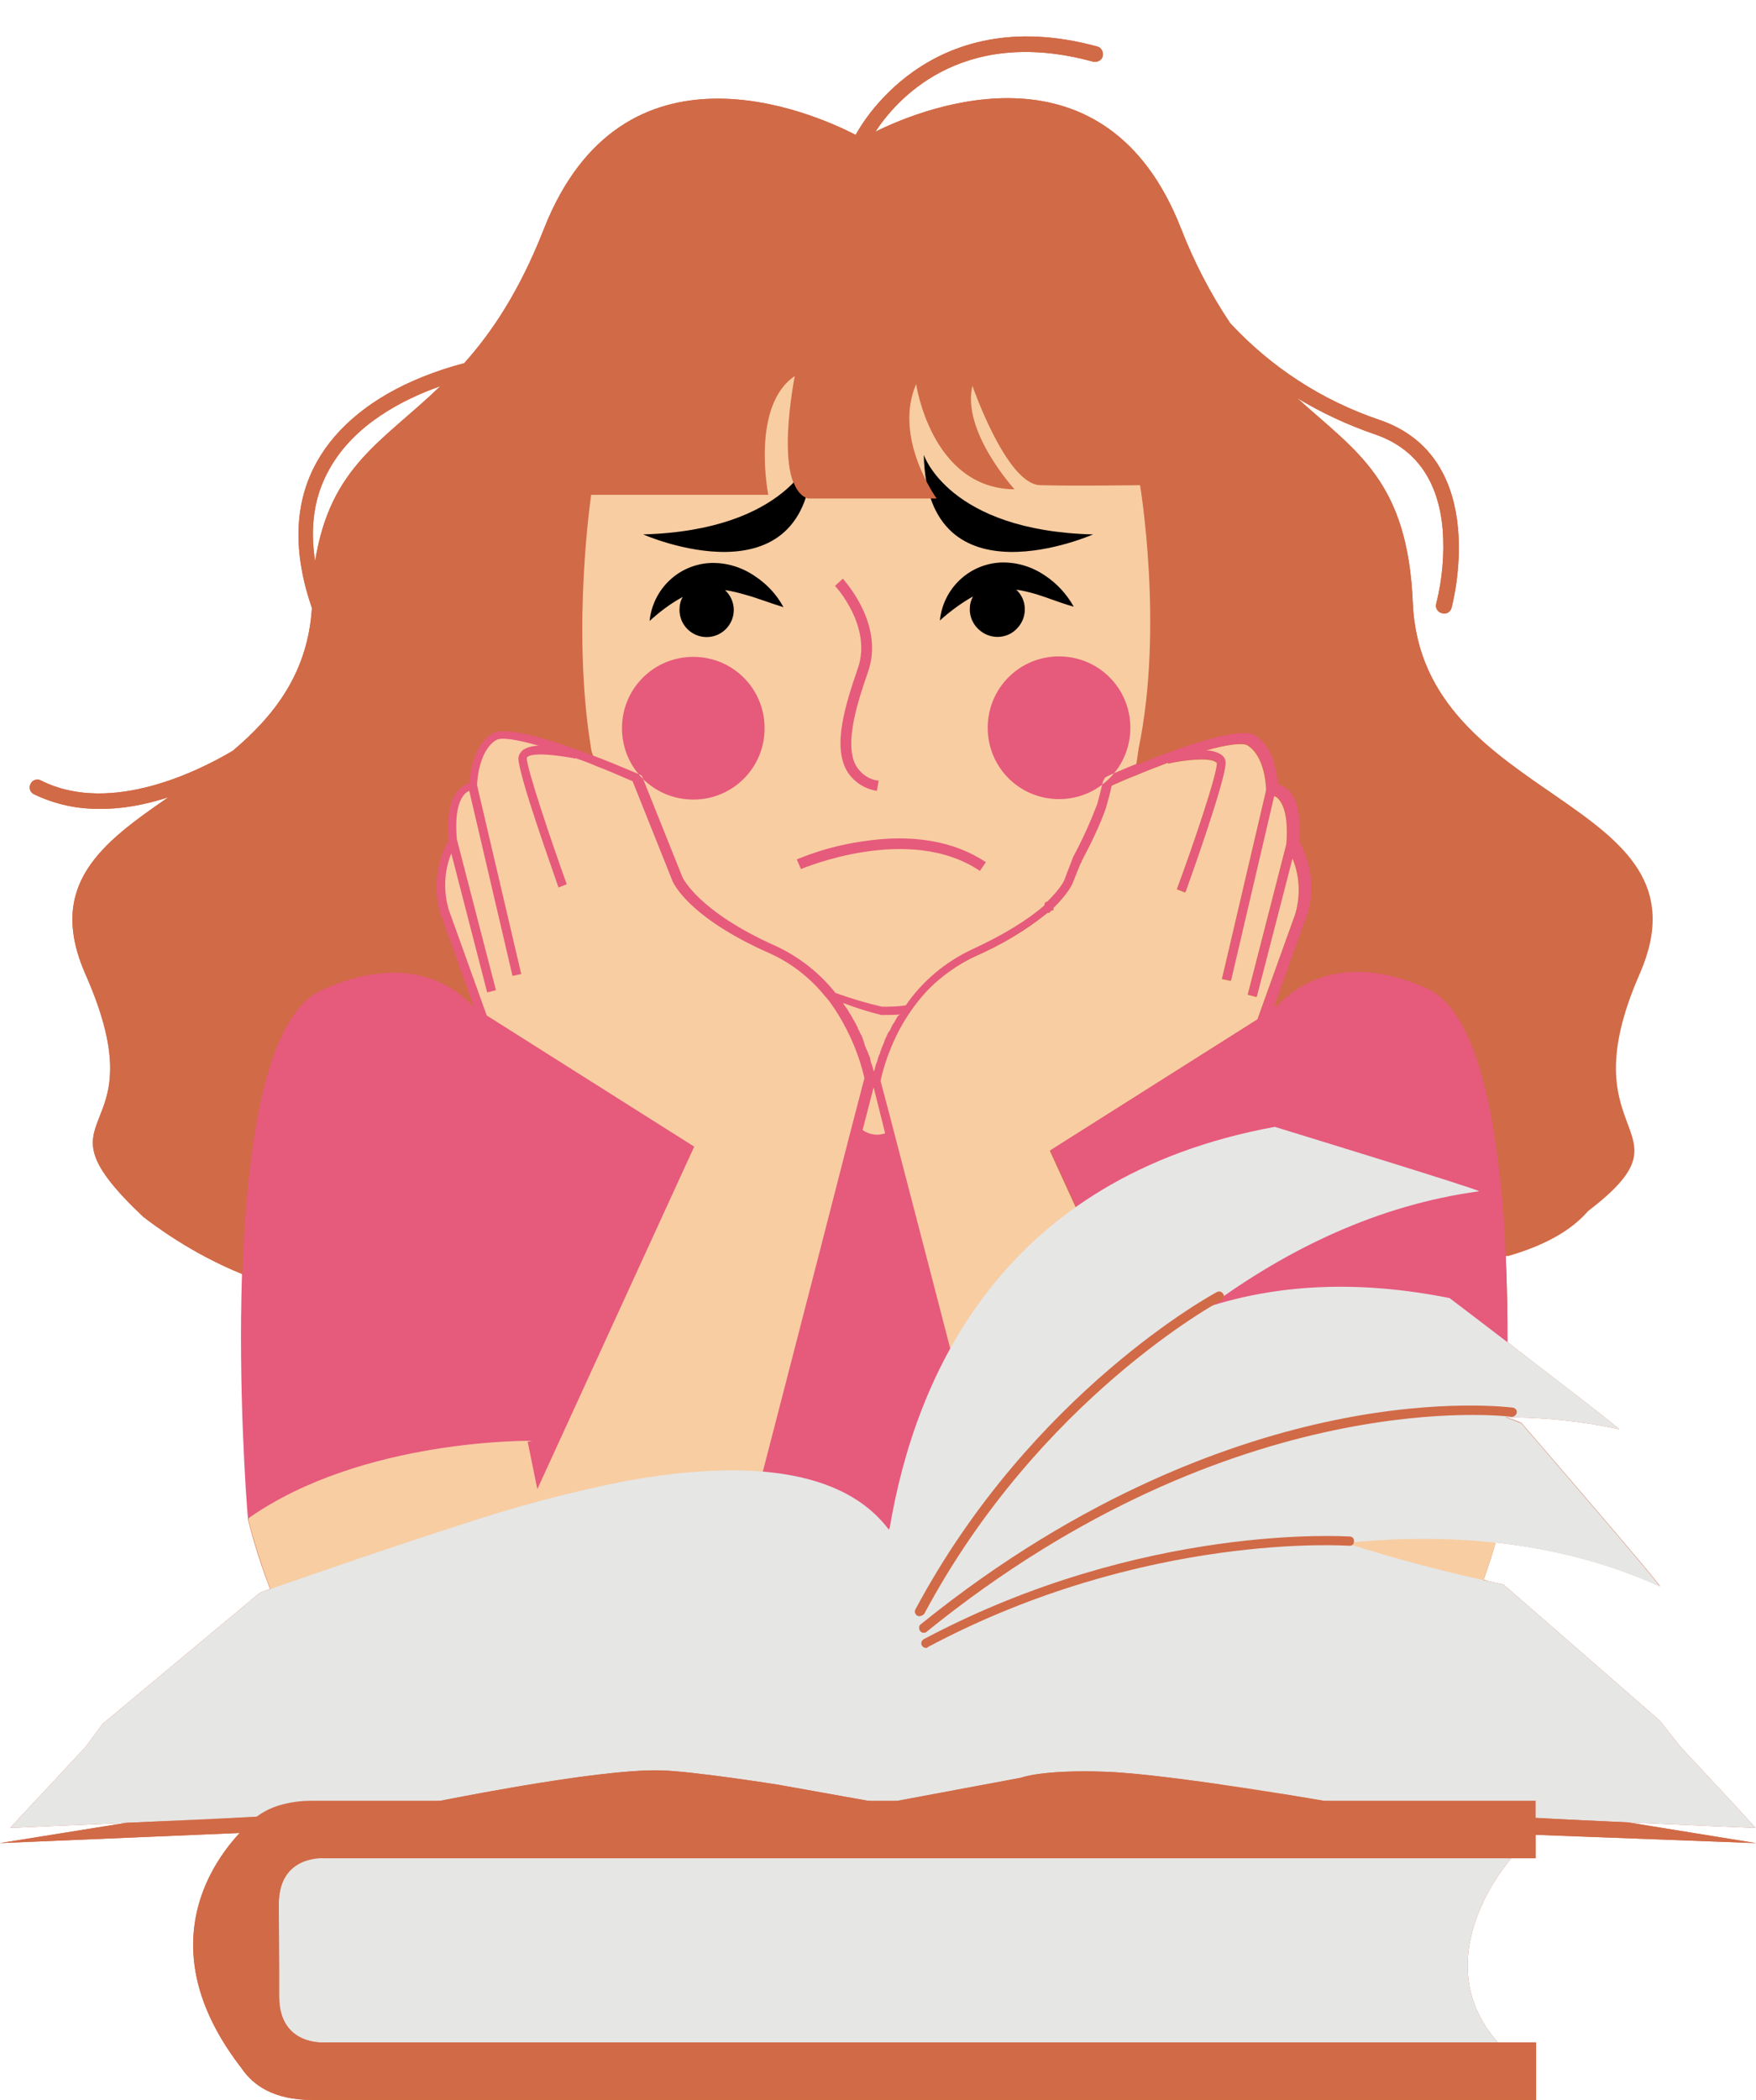
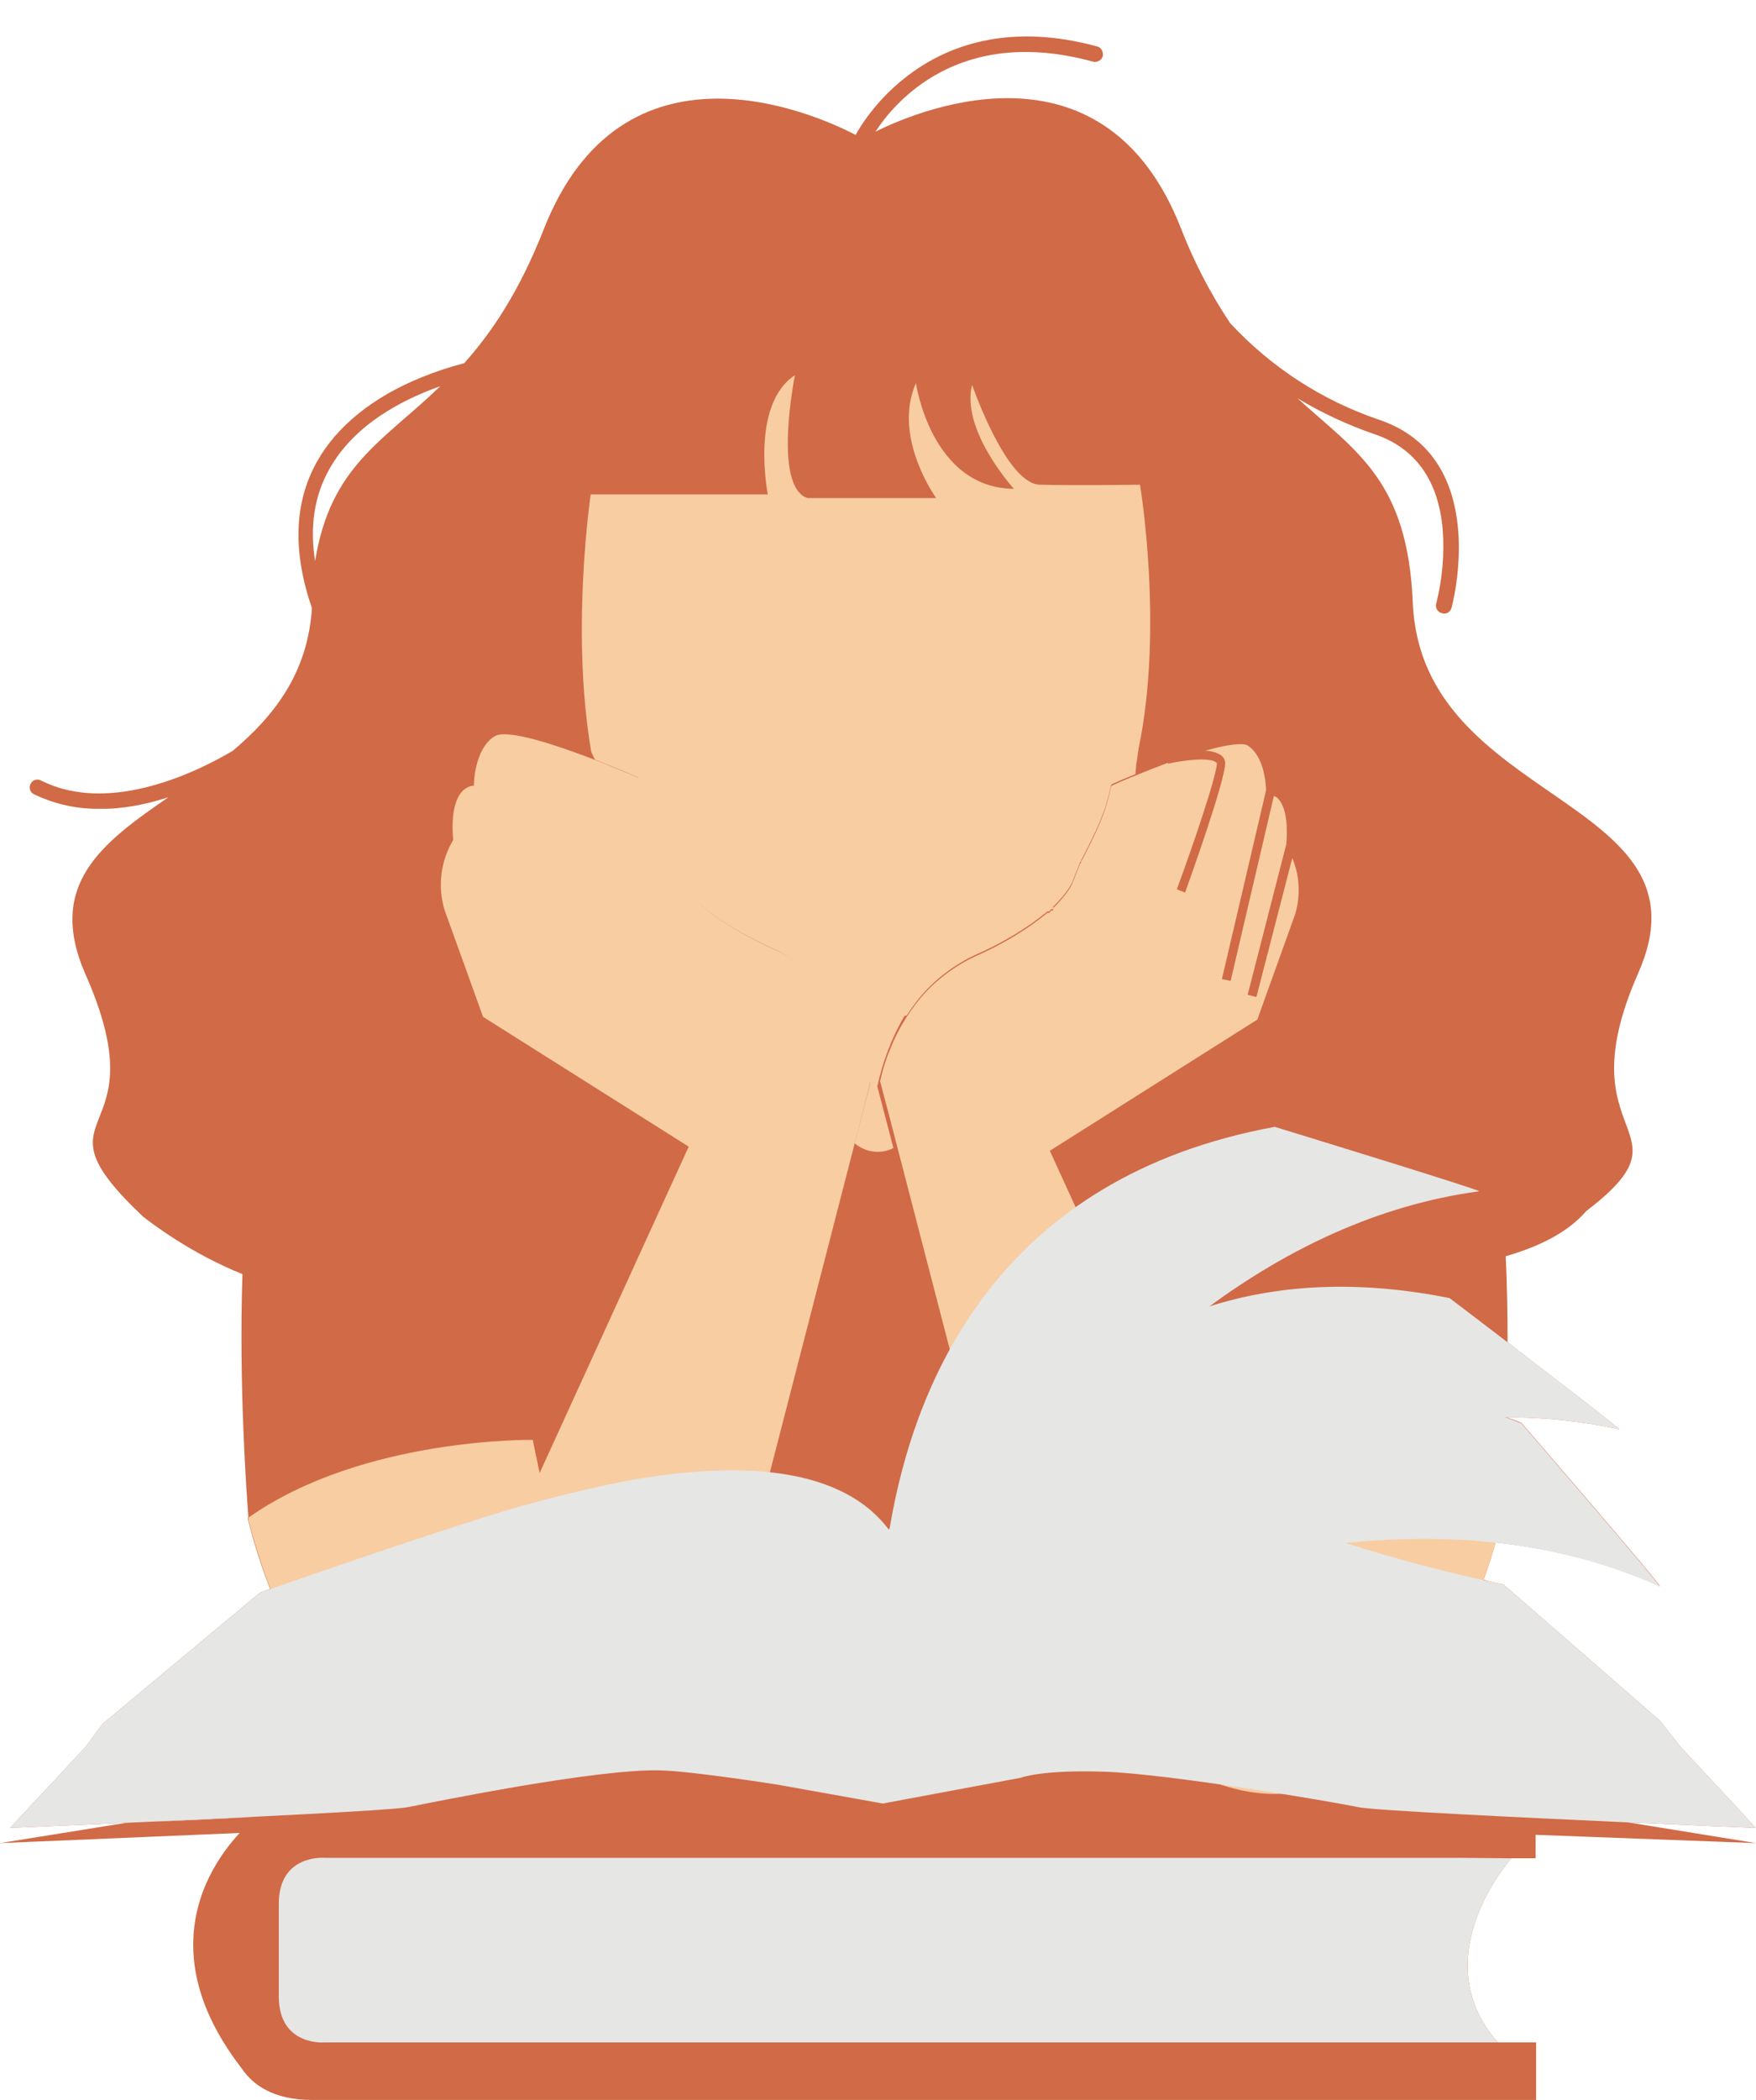
<svg xmlns="http://www.w3.org/2000/svg" fill="#000000" height="456.2" preserveAspectRatio="xMidYMid meet" version="1" viewBox="-1.0 -5.7 381.7 456.2" width="381.7" zoomAndPan="magnify">
  <g id="change1_1">
    <path d="M327.5,398h5.3v-5.1l47.9,1.8l-27.8-4.5c15.3,0.7,27.7,1.2,27.7,1.2l-5.1-5.6l-4.4-4.7l-1.1-1.2l-5.7-6.1 l-1.5-1.9l-3-3.8l-34-29.6c-1.5-0.3-2.9-0.6-4.3-1c1.1-3.1,2-5.9,2.6-8.1c12.1,1.3,24.2,4.3,35.7,9.5c0.9,0.4-30.1-35.5-30.1-35.5 c-1.2-0.5-2.2-0.9-3.4-1.2v0c8.3,0,16.5,0.8,24.6,2.6c0.6,0.1-13.4-10.6-24.2-18.9c0-6-0.1-12.3-0.4-18.7c7.7-2.2,13.7-5.4,17.5-9.8 c24.2-18.5-5-14.8,11.3-51.7c17-38.4-47.1-36.4-49-80.4C305,98.7,293.9,92.5,281,80.8c5.3,3.2,10.9,5.8,16.7,7.8 c9,3,14,10.1,14.9,20.8c0.4,5.4-0.1,10.8-1.4,16c-0.3,0.9,0.3,1.9,1.2,2.1c0.2,0,0.3,0.1,0.5,0.1c0.8,0,1.4-0.5,1.6-1.2 c0.1-0.3,8.9-32.6-15.7-40.9c-12.4-4.2-23.5-11.4-32.4-21c-4.3-6.4-7.9-13.4-10.7-20.6c-16.3-41.6-55.1-26.6-66.4-21 c4.1-6.3,18.1-23.2,47.3-15.2c0.9,0.2,1.9-0.3,2.1-1.2c0.2-0.9-0.3-1.9-1.2-2.1c-37-10.1-51.9,18.1-52.5,19.2 c-9.3-4.8-50.7-23-67.8,20.5c-5.3,13.5-11.3,22.4-17.3,29.1c-3.1,0.8-6.1,1.8-9.1,3c-10.7,4.3-18.6,10.7-22.9,18.4 c-5,8.9-5.3,19.6-1.1,31.8c-0.9,14.2-8.3,23.5-17.2,31c-6.9,4.1-26.4,14.1-41.6,6.5c-0.8-0.5-1.9-0.2-2.3,0.6 c-0.5,0.8-0.2,1.9,0.6,2.3c0.1,0,0.1,0.1,0.2,0.1c4.4,2.1,9.3,3.2,14.2,3.1c4.8,0.1,9.9-0.9,14.9-2.5c-14.4,9.9-26.6,19-18,38.5 c16.6,37.6-13.2,28.4,12.7,52.8c0,0,0,0,0.1,0c0,0,0,0,0.1,0.1c0,0,0.1,0,0.1,0.1c1.5,1.1,9.7,7.5,21.1,12.1 c-0.8,24.4,0.9,47.8,1.3,52.8c0,0,0,0-0.1,0v0.5c0.4,1.6,1.9,7.6,4.8,15.1c-1.4,0.5-2.2,0.8-2.2,0.8l-34.2,28.5l-3.7,5l-6.8,7.3 l-4.4,4.7l-5.2,5.6c0,0,11-0.5,25.1-1.1h0.1L-1,394.7l52.1-2.2C47,396.9,41,405.3,41,416.8c0,7.7,2.7,16.7,10.5,26.8 c2.5,3.7,7,6.9,15.4,6.9h266V438h-8.3C308.3,419.6,327.4,398.1,327.5,398z M54.7,389c-7.6,0.4-15.7,0.8-23.2,1.1 C39,389.7,47.1,389.3,54.7,389C54.7,388.9,54.7,389,54.7,389z M67.5,116.2c-1.2-7.4-0.2-14.2,3.1-20c5.4-9.7,15.9-15.1,24.1-18 C82.3,90.2,70.8,95.5,67.5,116.2z" fill="#d16a46" />
  </g>
  <g id="change2_1">
    <path d="M325.4,324.6c0,0-20.2,89.1-76.8,49.1c-10.2-7.2-18.8-16.6-25-27.4c-0.1-0.1-0.1-0.2-0.2-0.3l0.6-0.3 c-4.1-7.1-7.2-14.7-9.3-22.6L192,235.6l-1.7-6.4c0.4-1.9,1-3.8,1.6-5.5l0.4-1c1-2.6,2.3-5.2,3.8-7.5c0.3-0.4,0.5-0.8,0.8-1.2 c1.8-2.6,3.8-4.9,6.2-6.9c2.4-2,5-3.7,7.8-5c5.7-2.5,11-5.6,15.8-9.5h0.4l0.3-0.4l0.1-0.1h0.4v-0.5c3.2-3.1,4.1-5.2,4.1-5.2l1.8-4.5 l0.2-0.2v-0.2c2-3.8,3.9-7.6,5.3-11.6c0.4-1.5,0.9-3.1,1.2-4.7l0.1-0.1v-0.1c1.8-0.8,3.6-1.6,5.2-2.2v0c2.6-1.1,5-2,7.1-2.8v0.2 c3.5-0.8,9.1-1.4,10.4-0.3c0.2,0.1,0.2,0.2,0.2,0.2c0.1,2.3-5.2,18-8.7,27.4l1.8,0.7c0.9-2.5,8.9-24.8,8.7-28.2c0-0.7-0.4-1.3-1-1.7 c-1-0.6-2.2-0.9-3.4-0.9c5.3-1.5,8.3-1.7,9.2-1.2c3.8,2.3,4.1,8.8,4.1,9.8l-9.6,41l1.9,0.4l9.4-40.2c0.4,0.2,0.7,0.3,1,0.7 c1,1.1,2.2,3.7,1.7,9.8l-8.4,32.7l1.9,0.5l7.8-30.2c1.6,3.8,1.8,8,0.7,12l-8.3,23.1l-45.1,28.5l34.1,74.5l2.1-10.3l-0.4-0.1l0-0.2 c0.4,0,0.9,0,1.5,0c3.1,0,9.3,0.2,17.1,1.3c0.3,0,0.7,0.1,1,0.1c0.3,0.1,0.7,0.1,1,0.1c0.4,0.1,0.9,0.2,1.4,0.2 c0.6,0.1,1.1,0.2,1.7,0.3c0.3,0.1,0.7,0.1,1,0.2c0.4,0.1,0.7,0.1,1,0.2c0.4,0.1,0.7,0.1,1.1,0.2c0.7,0.1,1.4,0.3,2.2,0.5 c10.8,2.4,22.9,6.5,33,13.6c0,0,0-0.1,0-0.2C325.2,324.4,325.3,324.5,325.4,324.6z M180,210.6c-3.4-4.4-7.8-7.9-12.8-10.1 c-17.7-8-20.7-15.4-20.7-15.4l-8.7-21.8c0,0-0.6-0.3-1.6-0.7c-1.7-0.7-4.5-1.9-7.8-3.2c-8.1-3.1-18.9-6.8-21.8-5.2 c-4.6,2.7-4.6,10.8-4.6,10.8s-5.5-0.4-4.5,11.8c-2.7,4.5-3.4,10-1.9,15.1l8.4,23.3l44.7,28.2l-32.4,70.9l-1.5-7.2 c0,0-37-0.6-61.8,16.9v0.5c1.7,6.7,22.5,87,76.7,48.7c10-7.1,18.3-16.2,24.6-26.8c4.4-7.3,7.6-15.3,9.8-23.5l21.3-82.6l2.8-11 l0.1-0.5C187,222.1,184.1,215.9,180,210.6z M246.8,99.6c0,0-14.5,0.2-21.8,0s-14.7-21.7-14.7-21.7c-2.5,9.9,9.1,22.6,9.1,22.6 c-18.1-0.2-21.3-23-21.3-23c-5.2,11.8,4.4,25,4.4,25h-28c-7.6-2.6-2.7-26.7-2.7-26.7c-9.8,6.4-5.9,25.9-5.9,25.9h-38.5 c0,0-4.2,28.2-0.2,54c0.1,0.4,0.1,0.8,0.2,1.2c0.1,1,0.4,1.3,0.4,1.3l0,0.1l0.5,1c3.3,1.3,6.2,2.5,7.8,3.2c1,0.4,1.6,0.7,1.6,0.7 l8.7,21.8c0,0,3,7.4,20.7,15.4c5.1,2.3,9.4,5.8,12.8,10.1c4,5.3,6.9,11.4,8.3,18l-0.1,0.5c0,0.2,0.1,0.4,0.1,0.5l-3.4,13.2 c2.4,2,5.7,2.4,8.4,1l-3.5-13.4c1.2-5.4,3.1-10.5,5.9-15.3c0.2,0,0.3,0,0.5-0.1c0.3-0.4,0.5-0.8,0.8-1.2c1.8-2.6,3.8-4.9,6.2-6.9 c2.4-2,5-3.7,7.8-5c5.7-2.5,11-5.6,15.8-9.5h0.4l0.3-0.4l0.1-0.1h0.4v-0.5c3.2-3.1,4.1-5.2,4.1-5.2l1.8-4.5l0.2-0.2v-0.2 c2-3.8,3.9-7.6,5.3-11.6c0.4-1.5,0.9-3.1,1.2-4.7l0.1-0.1v-0.1c1.8-0.8,3.6-1.6,5.2-2.2v0c0.1-0.8,0.1-1.5,0.2-2.3 c0-0.2,0.1-0.3,0.1-0.5l0.4-2.8C252,130.5,246.8,99.6,246.8,99.6z" fill="#f8cda2" />
  </g>
  <g id="change3_1">
-     <path d="M224.3,123.4c-1.4-0.4-2.9-0.8-4.4-1c2.4,2.2,2.5,6,0.2,8.4c-2.2,2.4-6,2.5-8.4,0.2c-1.2-1.1-1.9-2.7-1.9-4.3 c0-1,0.2-1.9,0.7-2.8l-0.4,0.2c-2.4,1.4-4.7,3.1-6.8,5c0.7-6.9,6.3-12.3,13.3-12.6c3.4-0.1,6.7,0.9,9.5,2.8c2.6,1.7,4.8,4.1,6.3,6.8 C229.5,125.3,226.9,124.2,224.3,123.4z M169.3,126.2c-1.5-2.8-3.7-5.1-6.3-6.8c-2.8-1.9-6.1-2.9-9.5-2.8c-7,0.3-12.6,5.7-13.3,12.6 c2.1-1.9,4.3-3.6,6.8-5l0.4-0.2c-0.5,0.8-0.7,1.8-0.7,2.8c0,3.3,2.7,5.9,5.9,5.9c3.3,0,5.9-2.7,5.9-5.9c0-1.6-0.7-3.2-1.9-4.3 c1.5,0.2,3,0.6,4.4,1C163.6,124.2,166.3,125.3,169.3,126.2z M236.6,110.4c-31.4-0.8-36.8-17.3-36.8-17.3 C200.5,126.3,236.6,110.4,236.6,110.4L236.6,110.4z M175.6,93.1c0,0-5.4,16.4-36.8,17.3C138.8,110.4,174.9,126.3,175.6,93.1 L175.6,93.1z" fill="inherit" />
-   </g>
+     </g>
  <g id="change4_1">
-     <path d="M326.3,267.1c-0.2-5.6-0.6-11.1-1.2-16.5c-2.1-20.1-6.7-37.6-16.2-41.7c-18.6-8.2-28.9-0.3-33,4.2l7.3-20.3 c1.6-5.2,0.9-10.9-1.8-15.7c0.4-5.4-0.3-9.2-2.4-11.2c-0.6-0.6-1.3-1-2.2-1.2c-0.2-2.3-1-8.3-5.1-10.7c-3.6-2.2-17.2,2.8-25.8,6.3 c-2.5,1-4.5,1.9-5.7,2.4c-0.2,0.1-0.4,0.2-0.6,0.3l-0.4,0.2l-0.3,0.6l-0.1,0.1l-0.1,0.3v0.1c-0.4,1.7-0.8,3.2-1.2,4.7 c-1.5,3.9-3.2,7.7-5.2,11.4l-2,5.2c0,0-0.8,1.8-3.7,4.6h-0.2l-0.3,0.3L226,191c-3.8,3.3-9.1,6.5-15.6,9.5 c-5.8,2.7-10.9,6.9-14.5,12.2c-1.8,0.3-3.4,0.3-5.2,0.3c-3.4-0.8-6.8-1.8-10.1-3c-3.5-4.4-8-7.9-13-10.2 c-17-7.6-20.1-14.8-20.2-14.8l-8.9-22.2l-0.4-0.2l-1.6-0.7c-0.2-0.1-0.3-0.1-0.5-0.2c-2.4-1-5.2-2.2-8.2-3.3 c-8.9-3.4-18.8-6.5-21.8-4.8c-4.1,2.4-4.9,8.5-5.1,10.8c-0.8,0.3-1.6,0.7-2.1,1.3c-2,2-2.8,5.8-2.4,11.2c-2.7,4.8-3.3,10.5-1.8,15.7 l7.3,20.4c-4-4.4-14.2-12-32.9-3.7c-9.8,4.3-14.3,22.8-16.3,43.7c-0.6,5.9-0.9,12.1-1.1,18.1c-0.8,25,0.9,48.8,1.3,53.1 c24.8-17.5,61.8-16.9,61.8-16.9l-1,0.2l2.1,10.3l24.7-53.9l9.4-20.5l-45.1-28.5l-8.3-23.1c-1.1-3.9-1-8.2,0.6-12.1l7.8,30.2l1.9-0.5 l-8.5-32.8c-0.5-6,0.6-8.6,1.7-9.8c0.3-0.3,0.6-0.5,1-0.7l9.4,40.2l1.9-0.4l-9.6-41c0-0.9,0.4-7.5,4.1-9.8c1.1-0.7,4.4-0.2,9.3,1.2 c-1.2,0-2.4,0.3-3.4,0.9c-0.5,0.4-0.9,1-1,1.7c-0.2,3.4,7.9,25.7,8.7,28.2l1.8-0.7c-3.4-9.4-8.7-25.2-8.7-27.4c0-0.1,0-0.1,0.2-0.3 c1.3-1,6.9-0.3,10.4,0.4V159c1.5,0.5,3.1,1.1,4.7,1.8c2.1,0.8,4.2,1.7,6.5,2.7l1.2,0.5l8.6,21.5c0.1,0.4,3.3,8,21.2,15.9 c4.7,2.1,8.9,5.4,12.1,9.4l0.3,0.3c0.4,0.5,0.8,1,1.2,1.6c3.3,4.8,5.7,10.2,7,15.8l-3.1,11.9l-6.5,25.3l-14.6,56.5 c-2.1,8.2-5.3,16-9.6,23.2l1.8,1c0.1-0.2,0.2-0.3,0.3-0.5H222c0.1,0.2,0.2,0.3,0.3,0.5l1.2-0.6l0.6-0.3c-4.1-7.1-7.2-14.7-9.3-22.6 l-14.4-55.5l-8.3-31.9l-1.7-6.4c0.4-1.9,1-3.8,1.6-5.5l0.4-1c1-2.6,2.3-5.2,3.8-7.5c0.3-0.4,0.5-0.8,0.8-1.2 c1.8-2.6,3.8-4.9,6.2-6.9c2.4-2,5-3.7,7.8-5c5.7-2.5,11-5.6,15.8-9.5h0.4l0.3-0.4l0.1-0.1h0.4v-0.5c3.2-3.1,4.1-5.2,4.1-5.2l1.8-4.5 l0.2-0.2v-0.2c2-3.8,3.9-7.6,5.3-11.6c0.4-1.5,0.9-3.1,1.2-4.7l0.1-0.1v-0.1c1.8-0.8,3.6-1.6,5.2-2.2c2.6-1.1,5-2,7.1-2.8v0.2 c3.5-0.8,9.1-1.4,10.4-0.3c0.2,0.1,0.2,0.2,0.2,0.2c0.1,2.3-5.2,18-8.7,27.4l1.8,0.7c0.9-2.5,8.9-24.8,8.7-28.2c0-0.7-0.4-1.3-1-1.7 c-1-0.6-2.2-0.9-3.4-0.9c5.3-1.5,8.3-1.7,9.2-1.2c3.8,2.3,4.1,8.8,4.1,9.8l-9.6,41l1.9,0.4l9.4-40.2c0.4,0.2,0.7,0.3,1,0.7 c1,1.1,2.2,3.7,1.7,9.8l-8.4,32.7l1.9,0.5l7.8-30.2c1.6,3.8,1.8,8,0.7,12l-8.3,23.1l-45.1,28.5l12.2,26.5l21.9,47.9l2.1-10.3 l-0.4-0.1l-0.5-0.1c0,0,0.2,0,0.6-0.1c0.4,0,0.9,0,1.5,0c3.1,0,9.3,0.2,17.1,1.3c0.3,0,0.7,0.1,1,0.1c0.3,0.1,0.7,0.1,1,0.1 c0.4,0.1,0.9,0.2,1.4,0.2c0.5,0.1,1.1,0.2,1.7,0.3c0.3,0.1,0.7,0.1,1,0.2c0.4,0.1,0.7,0.1,1,0.2c0.4,0.1,0.7,0.1,1.1,0.2 c0.7,0.1,1.4,0.3,2.2,0.5c10.8,2.4,22.9,6.5,33,13.6c0,0,0-0.1,0-0.2C325.3,322.1,327.5,294.7,326.3,267.1z M190.5,214.8h0.2 c1.3,0,2.6,0,3.9-0.1l-0.4,0.3c-0.3,0.4-0.5,0.9-0.7,1.2c-0.1,0.2-0.2,0.3-0.4,0.6c-0.3,0.4-0.4,0.9-0.6,1.2 c-0.1,0.2-0.2,0.4-0.3,0.4c-0.3,0.5-0.5,1.1-0.8,1.7c-0.1,0.1-0.1,0.2-0.1,0.3c-0.2,0.4-0.3,0.9-0.5,1.2c-0.1,0.2-0.1,0.3-0.2,0.5 c-0.1,0.4-0.3,0.7-0.3,1c-0.1,0.1-0.1,0.3-0.2,0.4c-0.2,0.4-0.3,0.9-0.4,1.3c-0.2,0.4-0.3,0.8-0.4,1.1c0,0.1-0.1,0.2-0.1,0.4 c-0.1,0.3-0.1,0.5-0.2,0.7c0,0.1,0,0.1,0,0.2c0-0.2-0.1-0.4-0.2-0.5c0-0.1,0-0.1,0-0.2l-0.2-0.6c0-0.1,0-0.2-0.1-0.3 c-0.1-0.3-0.2-0.5-0.3-0.9v-0.3c-0.1-0.3-0.2-0.7-0.4-1c0-0.1-0.1-0.2-0.1-0.3c-0.1-0.3-0.2-0.6-0.4-0.9l-0.1-0.3 c-0.2-0.4-0.3-0.8-0.4-1.2l-0.1-0.3c-0.1-0.4-0.3-0.7-0.4-1.1l-0.2-0.3c-0.2-0.4-0.4-0.9-0.6-1.2v-0.1c-0.2-0.4-0.4-0.9-0.7-1.4 c-0.1-0.1-0.1-0.3-0.2-0.3l-0.6-1.1c-0.1-0.1-0.1-0.3-0.2-0.3c-0.3-0.4-0.5-1-0.9-1.4l-0.2-0.3c-0.2-0.3-0.4-0.5-0.4-0.7 C187.3,214.1,190.4,214.7,190.5,214.8z M186.5,239.8l2.4-9.3l2.5,10C189.8,241.1,187.9,240.8,186.5,239.8z M229.2,136.9 c8.6,0,15.5,6.9,15.5,15.5s-6.9,15.5-15.5,15.5s-15.5-6.9-15.5-15.5S220.6,136.9,229.2,136.9z M185.5,139.4 c-2.9,8.4-5.5,17-2.4,22.4c1.4,2.3,3.8,3.9,6.5,4.3l0.4-2.2c-2-0.2-3.8-1.4-4.9-3.2c-2.8-4.9,0.6-14.7,2.6-20.5 c3.6-10.3-5.2-19.8-5.5-20.2l-1.7,1.6C180.6,121.6,188.6,130.4,185.5,139.4z M212,183.5l1.3-1.9c-6.9-4.6-16.1-6.2-26.9-4.5 c-4.9,0.7-9.6,2-14.2,3.9l0.9,2.1C173.4,183,196.6,173.1,212,183.5z M149.7,137c8.6,0,15.5,6.9,15.5,15.5s-6.9,15.5-15.5,15.5 s-15.5-6.9-15.5-15.5S141.1,137,149.7,137z" fill="#e65a7c" />
-   </g>
+     </g>
  <g id="change5_1">
    <path d="M324.6,438h-255c0,0-10,0.9-10-10v-20.1c0-10.9,10-10,10-10h246.3l11.6,0.1C327.4,398.1,308.3,419.6,324.6,438z M375.5,385.8l-4.4-4.7l-1.1-1.2l-5.7-6.1l-1.5-1.9l-3-3.8l0,0l-34-29.6c-11.6-2.4-23-5.4-34.3-9c22.5-2.3,46.3-0.5,68.3,9.5 c0.9,0.4-30.1-35.5-30.1-35.5c-1.2-0.5-2.3-0.9-3.5-1.3c8.3,0,16.6,0.8,24.7,2.6c1,0.2-36.8-28.5-36.8-28.5 c-20.5-4.1-37.7-2.8-52.2,1.8c16.9-12.4,36.5-22,58.6-25c1-0.1-44.4-14-44.4-14c-59.5,10.9-78.2,54.4-83.7,87.1l0,0l-0.2,0.4 c-11.2-14.9-35.7-14.5-57.5-10.5c-12.1,2.4-24,5.6-35.7,9.5c-19,6.1-43.5,14.7-43.5,14.7l-34.2,28.5l-3.7,5l-6.8,7.3l-4.4,4.7 l-5.2,5.6c0,0,11-0.5,25.1-1.1c24.2-1.1,57.7-2.7,61.3-3.4c5.6-1.1,41.1-8.4,55-8c7.1,0.2,25.4,3.1,25.4,3.1l22.9,4.1l30-5.6 c0,0,4.5-1.8,18.4-1.3s49.3,6.5,55,7.7c3.4,0.7,34.6,2.2,58.5,3.3c15.4,0.7,27.8,1.2,27.8,1.2L375.5,385.8z" fill="#e6e6e5" />
  </g>
  <g id="change1_2">
-     <path d="M69.7,438c0,0-10,0.9-10-10v-6.1L59.6,408c0-10.9,10-10,10-10h263.2v-12.5h-266c-2.8,0-5.1,0.4-7.1,1 s-3.6,1.5-5,2.5l0,0c-0.3,0.2-0.5,0.4-0.7,0.6c0,0.1-0.1,0.1-0.1,0.1c-0.1,0.1-0.2,0.2-0.3,0.3c-0.6,0.6-1.5,1.4-2.5,2.5 c-6.8,7.3-19.1,26,0.4,51.1c2.5,3.7,7,6.9,15.4,6.9h266V438H69.7z M352.9,390.2c-6.4-0.3-13.3-0.6-20.1-1 c-18.5-0.9-35.9-1.8-38.4-2.3c-1.3-0.3-4-0.8-7.7-1.4c-12.7-2.2-36.5-5.9-47.3-6.3c-13.9-0.5-18.4,1.3-18.4,1.3l-26.8,5l-3.2,0.6 l-3.3-0.6l-19.6-3.5c0,0-18.3-2.9-25.4-3.1c-11-0.3-35.3,4.1-47.9,6.6c-3.4,0.7-5.9,1.2-7.1,1.4c-2.3,0.4-16.6,1.2-33,2.1 c-9.4,0.5-19.5,0.9-28.3,1.3L-1,394.7l52.1-2.2l65.7-2.8l44.7-2c0,0,28.2,16,55.5,0.7h0.1l115.7,4.5l47.9,1.8L352.9,390.2z M264.9,275.4c-0.3-0.5-0.9-0.7-1.4-0.4c-0.4,0.2-40.2,21.6-65.5,68.9c-0.3,0.5-0.1,1.1,0.4,1.4c0.2,0.1,0.3,0.1,0.5,0.1 c0.3,0,0.7-0.2,1-0.5c25-46.8,64.2-67.9,64.6-68.1C265,276.5,265.2,275.9,264.9,275.4z M327.9,300.1c-0.2,0-15.4-2.1-38.7,2.7 c-21.5,4.4-54.6,15.7-90.1,44.4c-0.4,0.3-0.4,1-0.1,1.4c0.2,0.3,0.5,0.4,0.8,0.4c0.2,0,0.4,0,0.6-0.2 c67.2-54.4,126.6-46.8,127.2-46.7c0.5,0,1-0.4,1.1-0.9C328.8,300.7,328.4,300.2,327.9,300.1z M292.4,328.1 c-0.4,0-44.8-3.1-92.6,22.3c-0.5,0.3-0.7,0.9-0.4,1.4c0.2,0.3,0.5,0.5,0.9,0.5c0.1,0,0.3,0,0.4-0.2c47.2-25.1,91.1-22,91.5-22 c0.6,0.1,1.1-0.3,1.1-0.9C293.4,328.6,293,328.1,292.4,328.1z M306.1,125.3C305,98.7,293.9,92.5,281,80.8c5.3,3.2,10.9,5.8,16.7,7.8 c9,3,14,10.1,14.9,20.8c0.4,5.4-0.1,10.8-1.4,16c-0.3,0.9,0.3,1.9,1.2,2.1c0.2,0,0.3,0.1,0.5,0.1c0.8,0,1.4-0.5,1.6-1.2 c0.1-0.3,8.9-32.6-15.7-40.9c-12.4-4.2-23.5-11.4-32.4-21c-4.3-6.4-7.9-13.4-10.7-20.6c-16.3-41.6-55.1-26.6-66.4-21 c4.1-6.3,18.1-23.2,47.3-15.2c0.9,0.2,1.9-0.3,2.1-1.2c0.2-0.9-0.3-1.9-1.2-2.1c-37-10.1-51.9,18.1-52.5,19.2 c-9.3-4.8-50.7-23-67.8,20.5c-5.3,13.5-11.3,22.4-17.3,29.1c-3.1,0.8-6.1,1.8-9.1,3c-10.7,4.3-18.6,10.7-22.9,18.4 c-5,8.9-5.3,19.6-1.1,31.8c-0.9,14.2-8.3,23.5-17.2,31c-6.9,4.1-26.4,14.1-41.6,6.5c-0.8-0.5-1.9-0.2-2.3,0.6 c-0.5,0.8-0.2,1.9,0.6,2.3c0.1,0,0.1,0.1,0.2,0.1c4.4,2.1,9.3,3.2,14.2,3.1c4.8,0.1,9.9-0.9,14.9-2.5c-14.4,9.9-26.6,19-18,38.5 c16.6,37.6-13.2,28.4,12.7,52.8c0,0,0,0,0.1,0c0,0,0,0,0.1,0.1c0,0,0.1,0,0.1,0.1c1.5,1.1,9.7,7.5,21.1,12.1 c0.2-6.1,0.5-12.2,1.1-18.1c2-20.9,6.5-39.4,16.3-43.7c18.6-8.3,28.8-0.7,32.9,3.7l-7.3-20.4c-1.5-5.2-0.9-10.9,1.8-15.7 c-0.4-5.4,0.3-9.2,2.4-11.2c0.5-0.6,1.3-1.1,2.1-1.3c0.2-2.3,1-8.4,5.1-10.8c3-1.7,13,1.4,21.8,4.8l0-0.1c0,0-0.3-0.4-0.4-1.3 c-0.1-0.4-0.1-0.8-0.2-1.2c-4-25.8,0.2-54,0.2-54h38.5c0,0-3.9-19.5,5.9-25.9c0,0-4.9,24.1,2.7,26.7h28c0,0-9.6-13.2-4.4-25 c0,0,3.2,22.8,21.3,23c0,0-11.6-12.7-9.1-22.6c0,0,7.4,21.5,14.7,21.7s21.8,0,21.8,0s5.2,30.9-0.1,57.4l-0.4,2.8 c0,0.2-0.1,0.3-0.1,0.5c8.5-3.5,22.2-8.5,25.8-6.3c4.1,2.4,4.9,8.5,5.1,10.7c0.9,0.2,1.6,0.6,2.2,1.2c2,2,2.8,5.8,2.4,11.2 c2.7,4.8,3.4,10.5,1.8,15.7l-7.3,20.3c4-4.5,14.3-12.4,33-4.2c9.4,4.1,14.1,21.6,16.2,41.7c0.6,5.4,1,11,1.2,16.5 c7.7-2.2,13.7-5.4,17.5-9.8c24.2-18.5-5-14.8,11.3-51.7C372.1,167.3,308,169.3,306.1,125.3z M67.5,116.2c-1.2-7.4-0.2-14.2,3.1-20 c5.4-9.7,15.9-15.1,24.1-18C82.3,90.2,70.8,95.5,67.5,116.2z" fill="#d16a46" />
-   </g>
+     </g>
</svg>